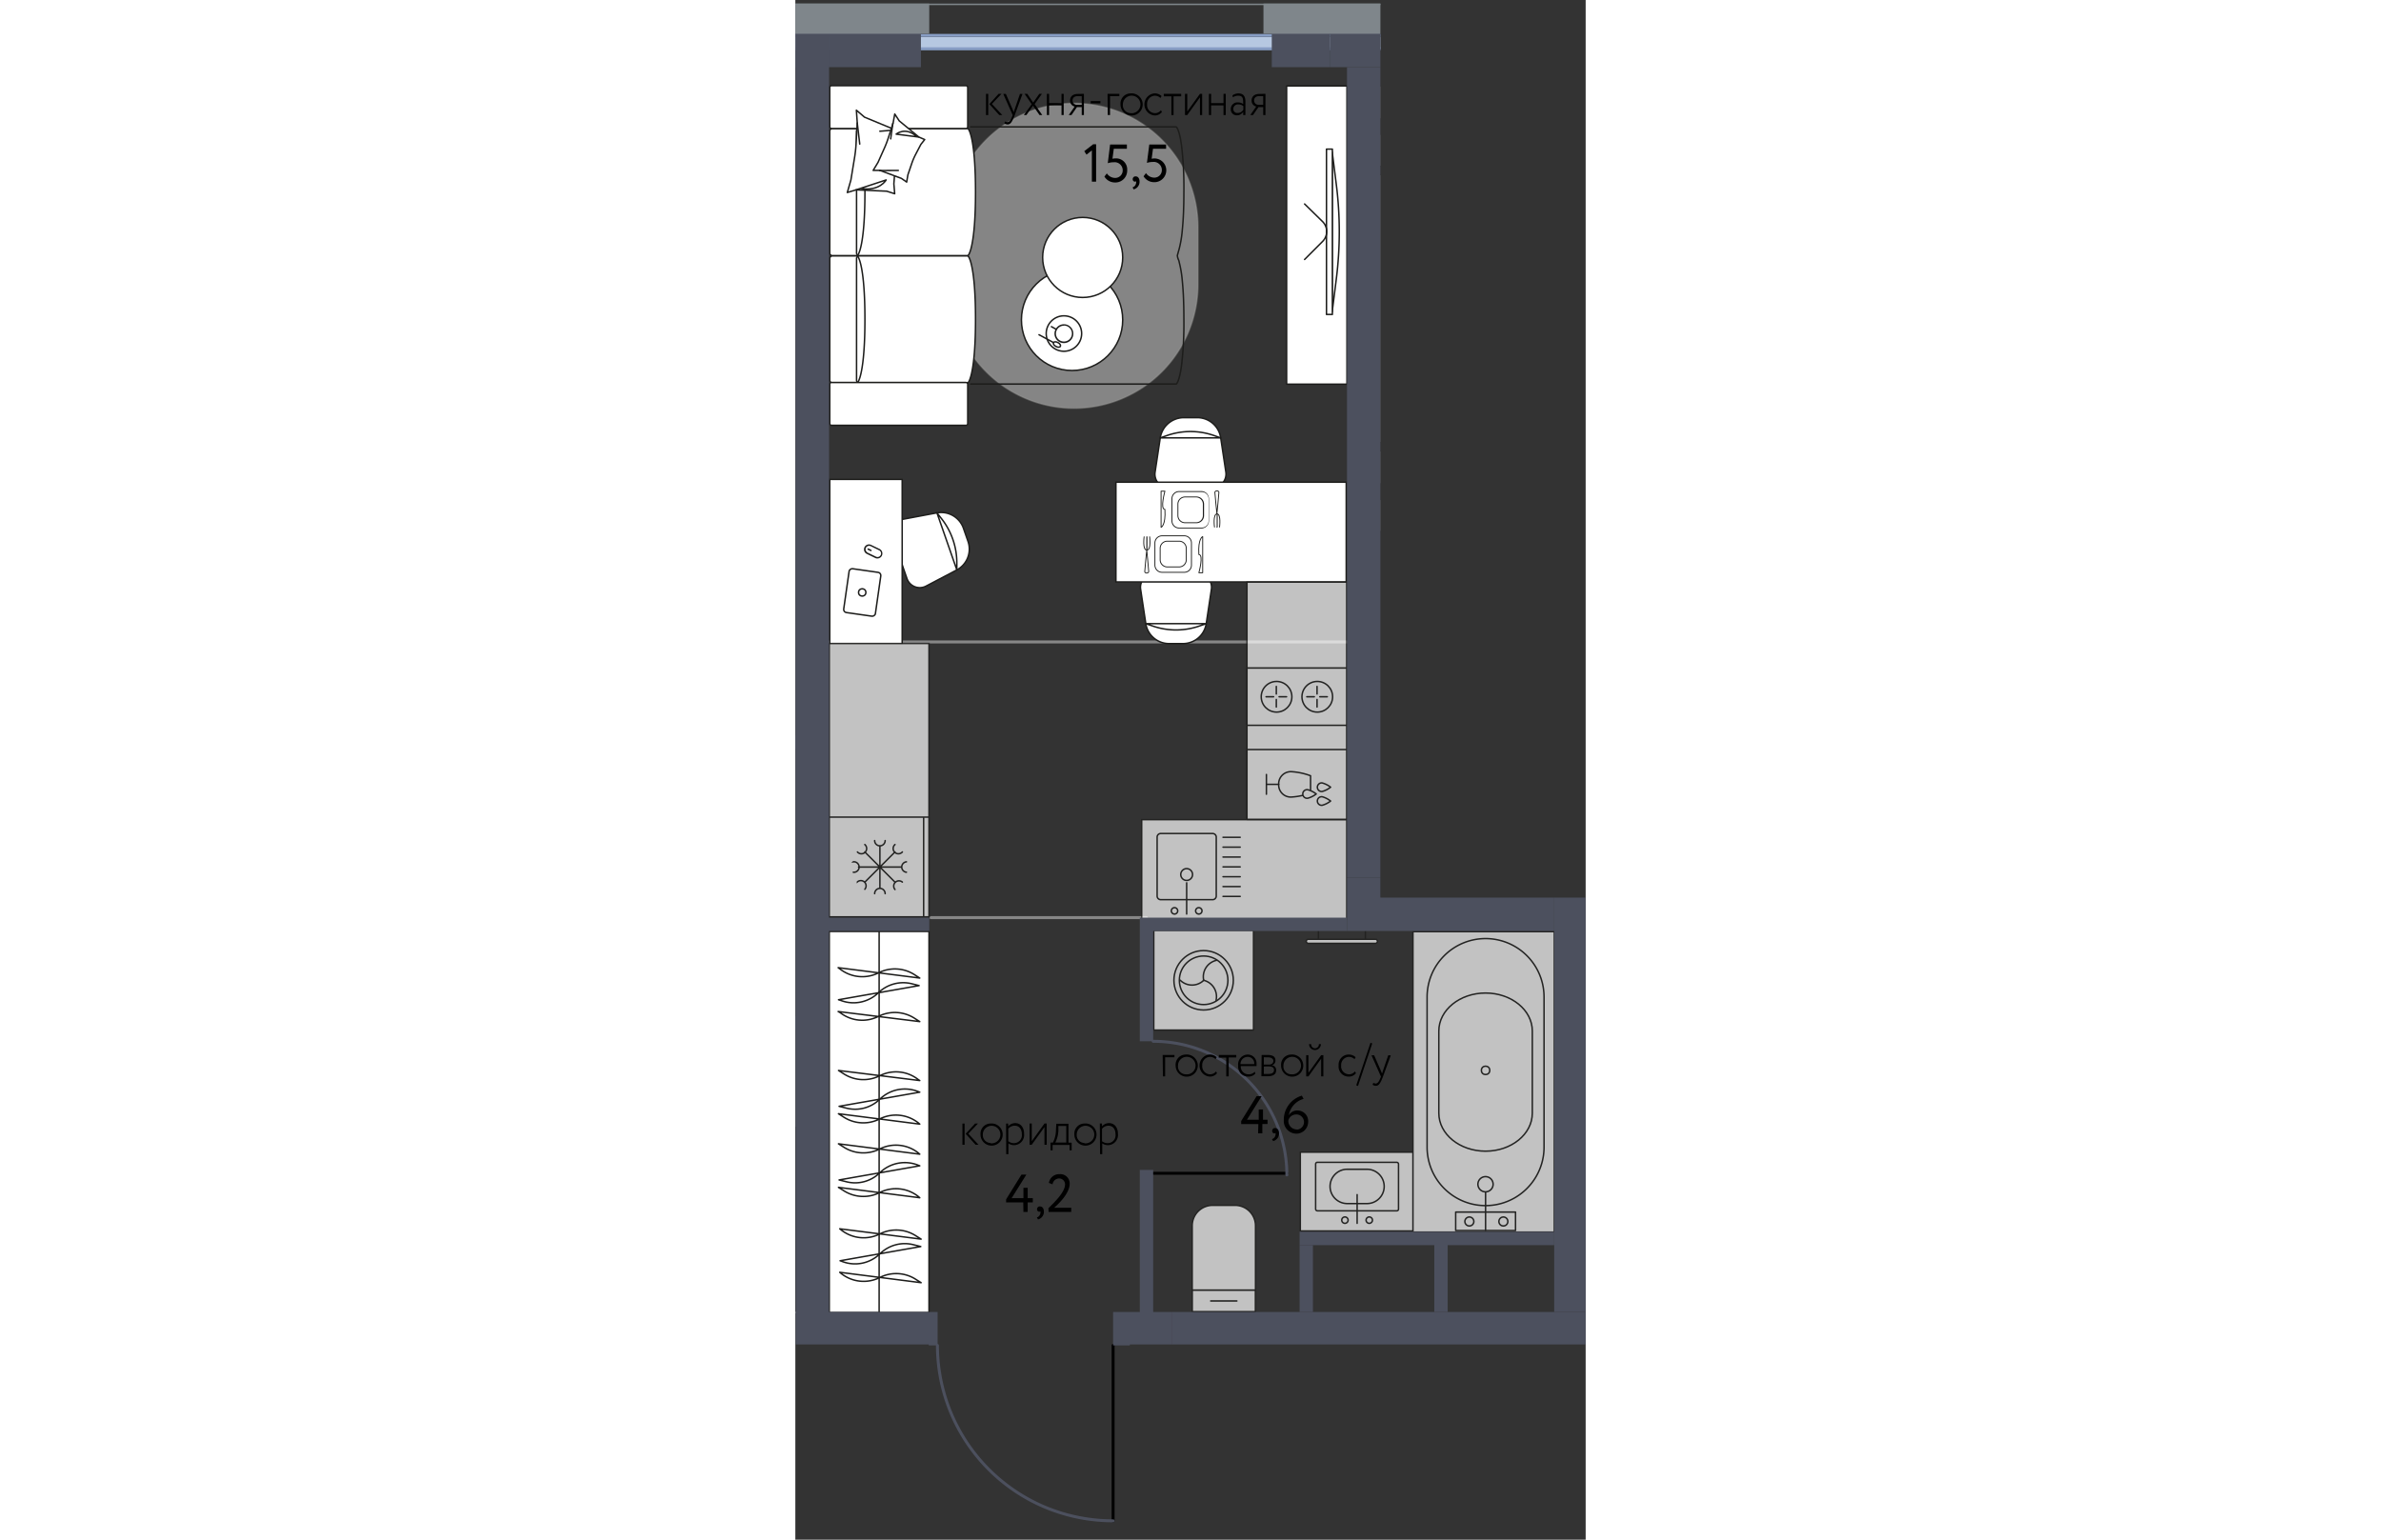
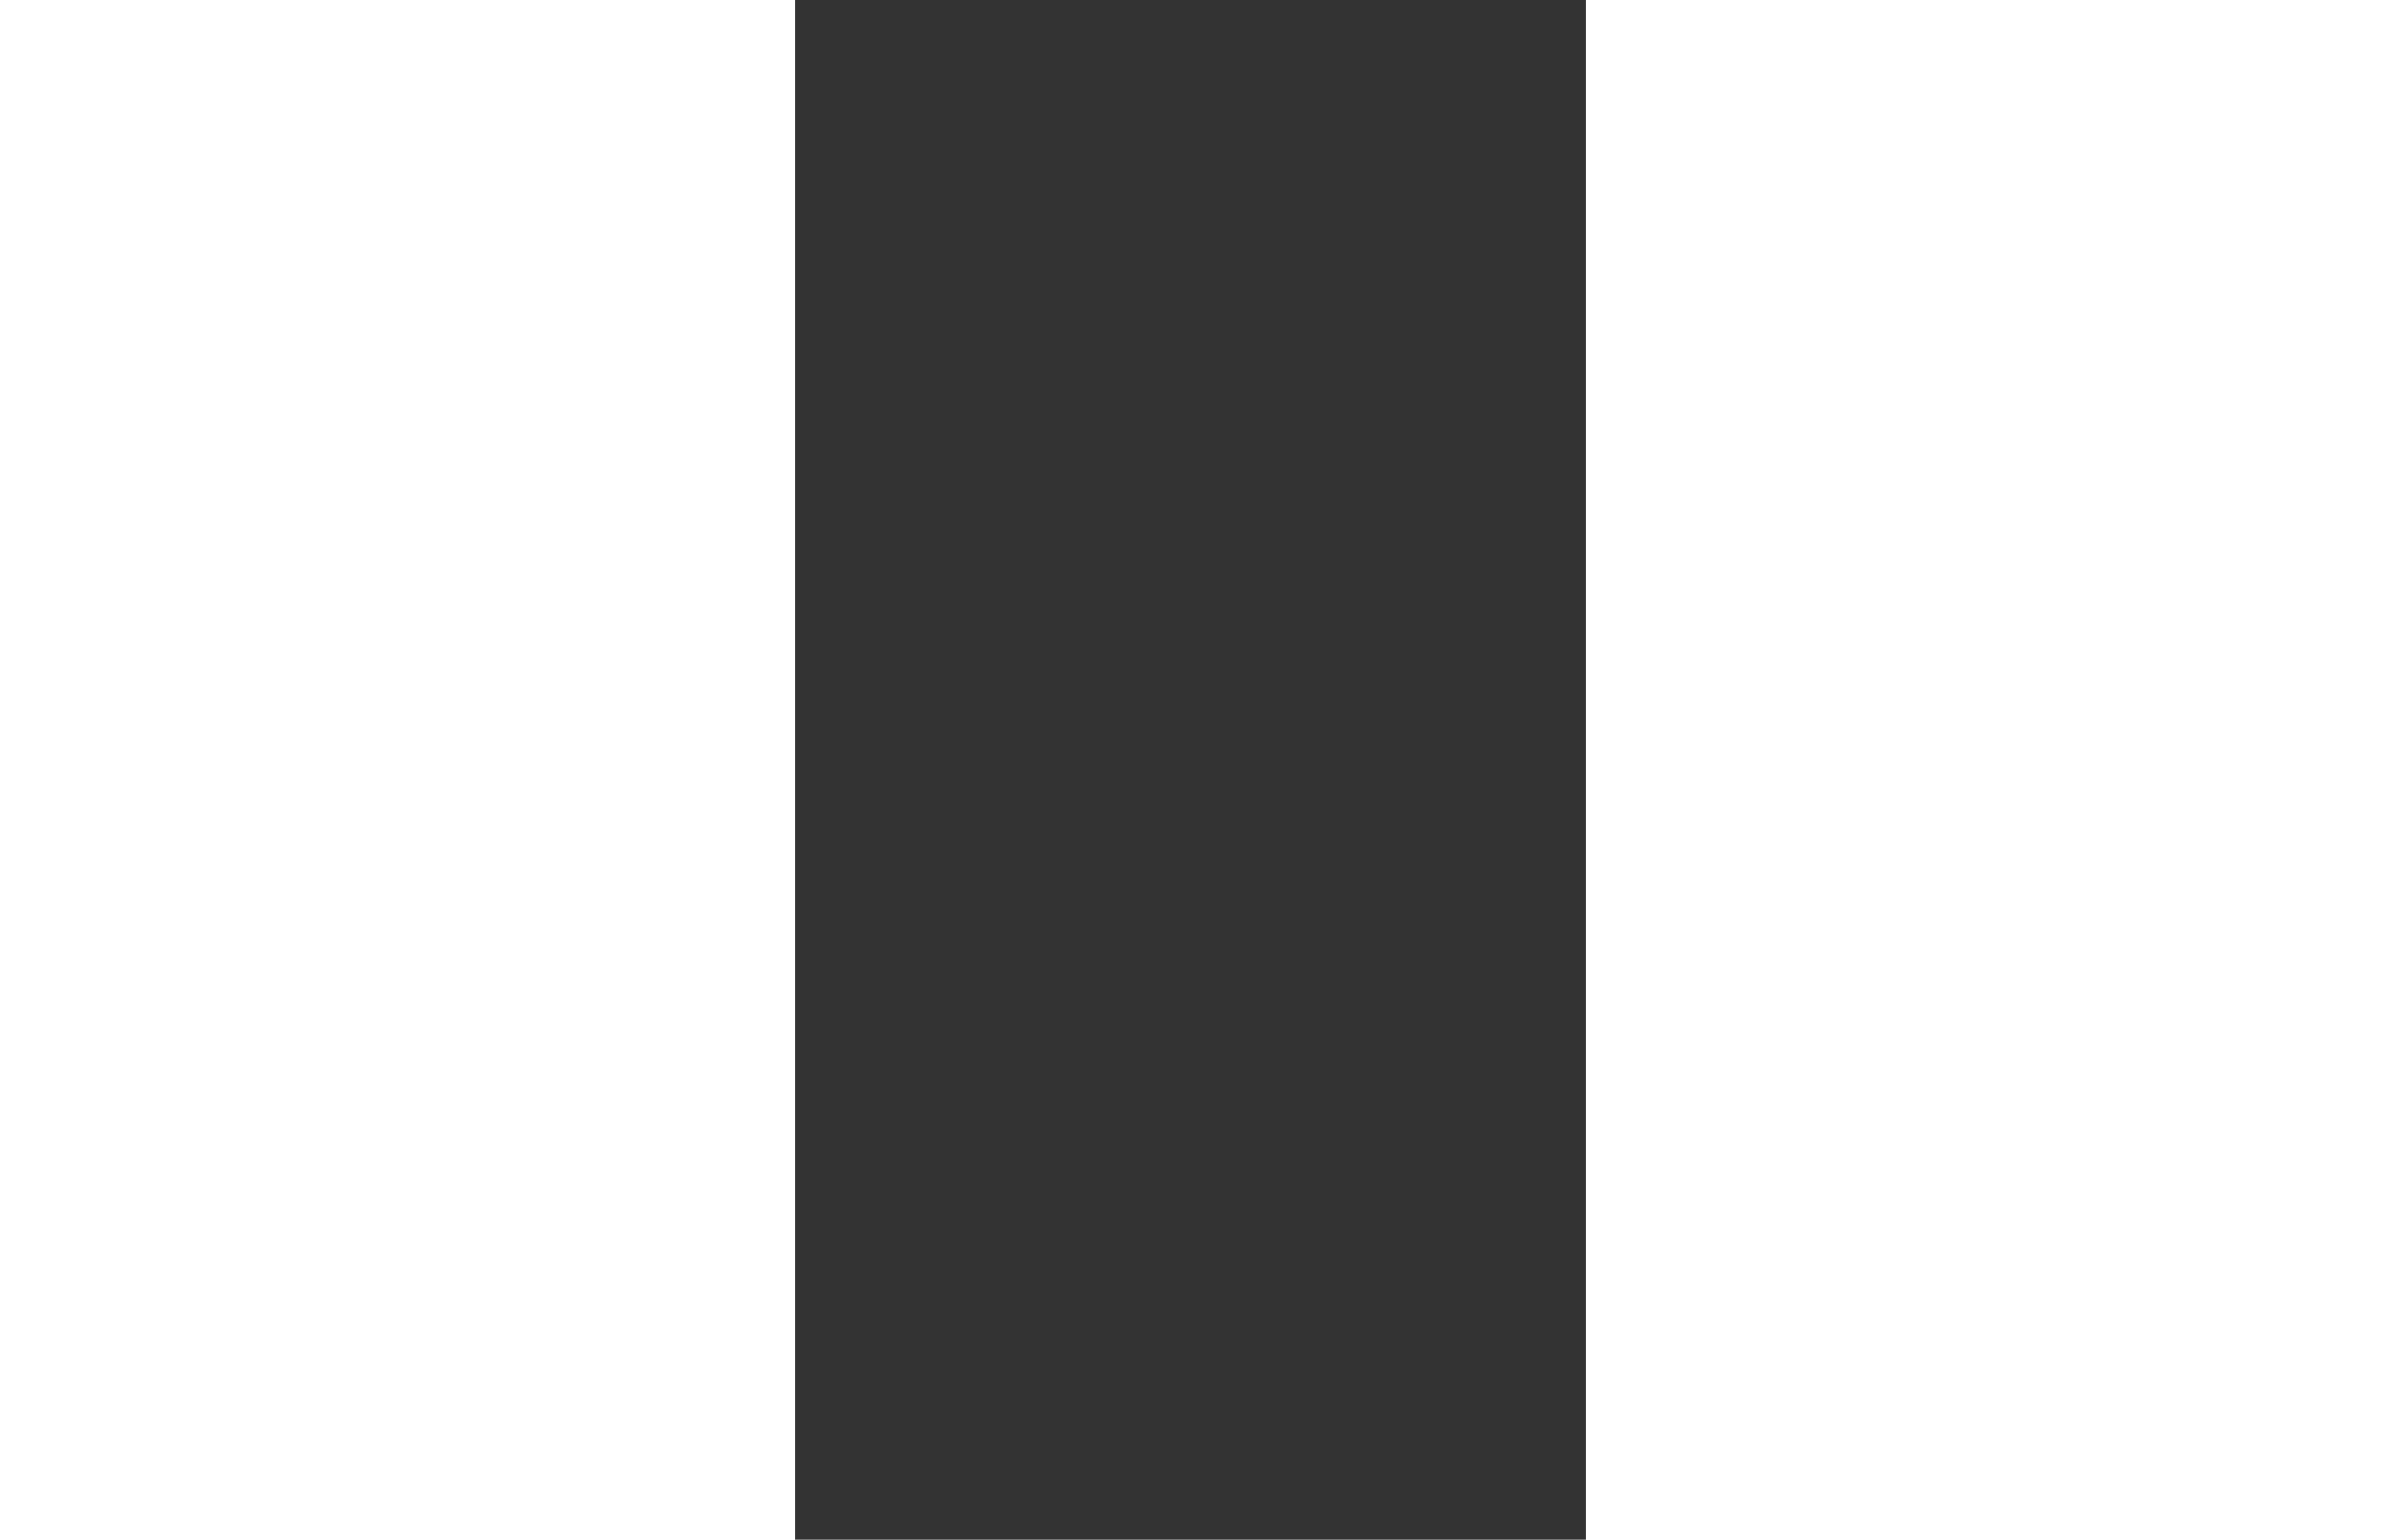
<svg xmlns="http://www.w3.org/2000/svg" version="1.1" viewBox="188.153 0.317 134.078 261.204" width="883" height="571">
  <rect x="188.153" y="0.317" width="134.078" height="261.204" fill="#333333" stroke="none" />
  <path fill="none" d="M322.231 152.593H287.41V.475L188.153.317v228.084h22.63l2.276 18.909 14.794 11.031 15.88 3.18 1.172-33.12h77.326v-75.808z" />
  <path d="M281.411 8.817h-87.87v216.8h123v-67.46h-35.13Z" fill="none" />
  <clipPath id="a">
-     <path fill="none" d="M322.231 152.593H287.41V.475L188.153.317v228.084h22.63l2.276 18.909 14.794 11.031 15.88 3.18 1.172-33.12h77.326v-75.808z" />
-   </clipPath>
+     </clipPath>
  <g data-name="Layer 1-2" clip-path="url(#a)">
    <path fill="none" stroke="#878787" stroke-linecap="round" stroke-linejoin="round" stroke-width=".5" d="M211.16 155.993h36.56m-53.85-46.77h87.87m-142.87 113.67h49.33" data-name="зоны" />
    <path d="M306.02 15.253h51.26a.46.46 0 0 1 .46.46v74.36a.46.46 0 0 1-.46.46h-51.26a.46.46 0 0 1-.46-.46v-74.36a.46.46 0 0 1 .46-.46Zm-49.55 23.63v9.66a21.04 21.04 0 0 1-21.04 21.04 21.04 21.04 0 0 1-21.04-21.04v-9.66a21.04 21.04 0 0 1 21.04-21.04 21.04 21.04 0 0 1 21.04 21.04Z" opacity=".4" style="isolation:isolate" data-name="ковры" fill="#ffffff" stroke="#9d9d9c" stroke-miterlimit="10" stroke-width=".25" />
    <g data-name="мебель-2">
      <path fill="#ffffff" stroke="#1d1d1b" stroke-linejoin="round" stroke-width=".25" d="M287.38 30.033h56.69v45.3h-56.69z" />
      <path fill="none" stroke="#1d1d1b" stroke-miterlimit="10" stroke-width=".25" d="M305.16 30.033h32.28v45.3h-32.28z" />
      <path d="m291.44 35.113.3 2.43v9.9l-.28 2.44a.86.86 0 0 0 1.11 1l1.24-.4a.75.75 0 0 1 .26 0l2.7-.11a14.91 14.91 0 0 1 3.74.56h.21a.87.87 0 0 0 1.07-1l-.31-2.5v-9.91l.29-2.51a.87.87 0 0 0-1.07-1l-.84.32a8.06 8.06 0 0 1-3.64.46l-2.17-.23a.78.78 0 0 1-.26 0l-1.24-.39a.87.87 0 0 0-1.11.94Z" fill="#ffffff" stroke="#1d1d1b" stroke-miterlimit="10" stroke-width=".25" />
      <path d="M291.66 48.373s.09-4.88 2.81-6.57" fill="none" stroke="#1d1d1b" stroke-linecap="round" stroke-miterlimit="10" stroke-width=".25" />
      <path d="M299.72 50.663s-2.65-3.87-5.62-.27" fill="none" stroke="#1d1d1b" stroke-miterlimit="10" stroke-width=".25" />
      <path d="M293.92 34.583a7.84 7.84 0 0 1 3.33 2" fill="none" stroke="#1d1d1b" stroke-linecap="round" stroke-miterlimit="10" stroke-width=".25" />
      <path d="m291.44 55.413.3 2.43v9.91l-.28 2.43a.86.86 0 0 0 1.11.95l1.24-.4a.75.75 0 0 1 .26 0l2.7-.11a15.39 15.39 0 0 1 3.74.56h.21a.87.87 0 0 0 1.07-1l-.31-2.5v-9.91l.29-2.51a.86.86 0 0 0-1.07-1l-.84.31a8.06 8.06 0 0 1-3.64.46l-2.17-.23a.78.78 0 0 1-.26 0l-1.24-.39a.87.87 0 0 0-1.11 1Z" fill="#ffffff" stroke="#1d1d1b" stroke-miterlimit="10" stroke-width=".25" />
      <path d="M291.66 68.673s.09-4.87 2.81-6.57" fill="none" stroke="#1d1d1b" stroke-linecap="round" stroke-miterlimit="10" stroke-width=".25" />
      <path d="M299.72 70.923s-2.65-3.87-5.62-.27" fill="none" stroke="#1d1d1b" stroke-miterlimit="10" stroke-width=".25" />
      <path d="M293.92 54.923a7.84 7.84 0 0 1 3.33 2" fill="none" stroke="#1d1d1b" stroke-linecap="round" stroke-miterlimit="10" stroke-width=".25" />
      <path d="M311.72 29.983a38.87 38.87 0 0 1-2.76 14.65 43.89 43.89 0 0 0-3 16.17v14.53m-16.84 0v-45.3" fill="none" stroke="#1d1d1b" stroke-miterlimit="10" stroke-width=".25" />
      <path fill="#ffffff" stroke="#1d1d1b" stroke-linejoin="round" stroke-width=".25" d="M287.38 14.953h13.51v13.51h-13.51z" />
      <ellipse cx="294.13" cy="21.793" rx="2.82" ry="2.81" fill="none" stroke="#1d1d1b" stroke-miterlimit="10" stroke-width=".25" />
      <circle cx="294.13" cy="21.793" r="1.31" fill="none" stroke="#1d1d1b" stroke-miterlimit="10" stroke-width=".25" />
      <path fill="none" stroke="#1d1d1b" stroke-linecap="round" stroke-linejoin="round" stroke-width=".25" d="M288.5 21.793h5.63" />
      <path fill="none" stroke="#1d1d1b" stroke-linejoin="round" stroke-width=".25" d="M287.38 20.483h1.13v2.61h-1.13z" />
      <path fill="#ffffff" stroke="#1d1d1b" stroke-linejoin="round" stroke-width=".25" d="M287.38 76.893h13.51v13.51h-13.51z" />
      <ellipse cx="294.13" cy="83.733" rx="2.82" ry="2.81" fill="none" stroke="#1d1d1b" stroke-miterlimit="10" stroke-width=".25" />
      <circle cx="294.13" cy="83.733" r="1.31" fill="none" stroke="#1d1d1b" stroke-miterlimit="10" stroke-width=".25" />
      <path fill="none" stroke="#1d1d1b" stroke-linecap="round" stroke-linejoin="round" stroke-width=".25" d="M288.5 83.733h5.63" />
      <path fill="none" stroke="#1d1d1b" stroke-linejoin="round" stroke-width=".25" d="M287.38 82.423h1.13v2.61h-1.13z" />
      <path d="M194.42 22.123a.45.45 0 0 0-.43.469v20.591a.46.46 0 0 0 .43.48h4.21a.132.132 0 0 0 .11-.08.45.45 0 0 0 .23.08h18.42c.24 0 1.33-1.9 1.33-10.77s-1.09-10.77-1.33-10.77h-18.42a.38.38 0 0 0-.23.08s-.08-.08-.11-.08Z" fill="#ffffff" />
      <path d="M218.72 32.923c0 8.87-1.09 10.77-1.33 10.77h-18.42a.46.46 0 0 1-.43-.48v-20.61a.45.45 0 0 1 .419-.479h18.431c.24 0 1.33 1.9 1.33 10.8Z" fill="none" stroke="#1d1d1b" stroke-miterlimit="10" stroke-width=".25" />
      <path d="M199.96 32.923c0 8.87-1.09 10.77-1.33 10.77h-4.21a.46.46 0 0 1-.43-.48v-20.61a.45.45 0 0 1 .419-.479h4.221c.24 0 1.33 1.9 1.33 10.8Z" fill="none" stroke="#1d1d1b" stroke-miterlimit="10" stroke-width=".25" />
      <path d="M194.42 43.733a.45.45 0 0 0-.43.469v20.581a.45.45 0 0 0 .419.48h4.221a.132.132 0 0 0 .11-.08.38.38 0 0 0 .23.08h18.42c.24 0 1.33-1.9 1.33-10.77s-1.09-10.76-1.33-10.76h-18.42a.38.38 0 0 0-.23.08c0-.06-.08-.08-.11-.08Z" fill="#ffffff" />
      <path d="M218.72 54.493c0 8.87-1.09 10.77-1.33 10.77h-18.42a.45.45 0 0 1-.43-.468V44.213a.45.45 0 0 1 .419-.479h18.431c.24 0 1.33 1.9 1.33 10.76Z" fill="none" stroke="#1d1d1b" stroke-miterlimit="10" stroke-width=".25" />
      <path d="M199.96 54.493c0 8.87-1.09 10.77-1.33 10.77h-4.21a.45.45 0 0 1-.43-.468V44.213a.45.45 0 0 1 .419-.479h4.221c.24 0 1.33 1.9 1.33 10.76Z" fill="none" stroke="#1d1d1b" stroke-miterlimit="10" stroke-width=".25" />
      <rect x="193.99" y="65.203" width="23.41" height="7.27" rx=".28" fill="#ffffff" stroke="#1d1d1b" stroke-miterlimit="10" stroke-width=".25" />
      <rect x="193.99" y="14.853" width="23.41" height="7.27" rx=".28" fill="#ffffff" stroke="#1d1d1b" stroke-miterlimit="10" stroke-width=".25" />
      <path d="m206.63 22.493-1.5-.13-5.24-2.17-1.38-1.18.15 2.17-.2 3.52a22.488 22.488 0 0 1-.3 2.6l-.58 3.55-.61 2.12 1.49-.45h0l5.19.23h0l1.36.43-.14-1.68.22-2.87a14.14 14.14 0 0 1 .3-2.07l.61-2.67Z" fill="#ffffff" stroke="#1d1d1b" stroke-linecap="round" stroke-linejoin="round" stroke-width=".25" />
      <path fill="none" stroke="#1d1d1b" stroke-linecap="round" stroke-linejoin="round" stroke-width=".25" d="m202.49 22.583 2.64-.22" />
      <path d="m198.46 32.523 5.1-1.68s-1.1 2-4.38 1.44" fill="#ffffff" stroke="#1d1d1b" stroke-linecap="round" stroke-linejoin="round" stroke-width=".25" />
      <path fill="none" stroke="#1d1d1b" stroke-linecap="round" stroke-linejoin="round" stroke-width=".25" d="m198.66 21.183.42 3.57" />
      <path d="m210.1 23.993-1-.43-3.32-2.74-.76-1.16-.29 1.57-.8 2.46a15.92 15.92 0 0 1-.68 1.78l-1.07 2.39-.82 1.36h1.14l3.65 1.36h0l.89.62.21-1.23.68-2a11.56 11.56 0 0 1 .6-1.4l.92-1.76.65-.82h0Z" fill="#ffffff" stroke="#1d1d1b" stroke-linecap="round" stroke-linejoin="round" stroke-width=".25" />
      <path d="m209.06 23.563-3.8-.49s1.6-1.36 3.51.45" fill="#ffffff" stroke="#1d1d1b" stroke-linecap="round" stroke-linejoin="round" stroke-width=".25" />
      <path fill="none" stroke="#1d1d1b" stroke-linecap="round" stroke-linejoin="round" stroke-width=".25" d="m202.46 29.243 3.16-.01m-.93-7.99-.36 2.63m13.57 41.6h34.84c.12 0 .45-.48.76-2.08.07-.4.15-.87.21-1.42a60.62 60.62 0 0 0 .36-7.39h0c0-2.8-.1-4.92-.26-6.5a19.58 19.58 0 0 0-.54-3.31 1.422 1.422 0 0 0-.14-.44 2.24 2.24 0 0 1-.17-.67s.08-.31.31-1.12a19.39 19.39 0 0 0 .54-3.31c.16-1.58.26-3.69.26-6.5h0a60.311 60.311 0 0 0-.36-7.38c-.06-.55-.14-1-.21-1.42-.31-1.6-.64-2.09-.76-2.09H217.9" />
      <circle cx="235.1" cy="54.583" r="8.59" fill="#ffffff" stroke="#1d1d1b" stroke-miterlimit="10" stroke-width=".25" />
      <circle cx="236.9" cy="43.993" r="6.79" fill="#ffffff" stroke="#1d1d1b" stroke-miterlimit="10" stroke-width=".25" />
      <path d="M233.72 54.023a2.88 2.88 0 1 1-2.88 2.88 2.88 2.88 0 0 1 2.88-2.88m0-.25a3.13 3.13 0 1 0 3.13 3.13 3.13 3.13 0 0 0-3.13-3.13Z" fill="#1d1d1b" />
      <path d="M233.72 55.553a1.35 1.35 0 0 1 .004 2.7h-.004a1.38 1.38 0 0 1-.66-.17 1.34 1.34 0 0 1-.64-.81 1.3 1.3 0 0 1 .12-1 1.34 1.34 0 0 1 1.18-.7m0-.25a1.6 1.6 0 0 0-.78 3 1.56 1.56 0 0 0 .78.2 1.59 1.59 0 0 0 1.4-.82 1.61 1.61 0 0 0-.62-2.18 1.59 1.59 0 0 0-.78-.2Z" fill="#1d1d1b" />
      <path fill="none" stroke="#1d1d1b" stroke-linecap="round" stroke-miterlimit="10" stroke-width=".25" d="m232.34 56.143-.74-.41m.34 2.7-2.45-1.33" />
      <ellipse cx="232.535" cy="58.764" rx=".37" ry=".66" transform="rotate(-61.55 232.535 58.764)" fill="none" stroke="#1d1d1b" stroke-linecap="round" stroke-miterlimit="10" stroke-width=".25" />
      <path fill="#ffffff" stroke="#1d1d1b" stroke-miterlimit="10" stroke-width=".25" d="M193.91 158.333h16.92v64.66h-16.92z" />
      <path fill="none" stroke="#1d1d1b" stroke-miterlimit="10" stroke-width=".25" d="M202.37 158.333v64.65" />
      <path fill="#ffffff" stroke="#1d1d1b" stroke-miterlimit="10" stroke-width=".25" d="M287.51 135.683h49.84v16.79h-49.84z" />
      <path fill="none" stroke="#1d1d1b" stroke-miterlimit="10" stroke-width=".25" d="M287.51 144.073h49.84" />
      <path d="m209.26 191.023-13.79-1.76 1 .64a6.16 6.16 0 0 0 6 .24 6.14 6.14 0 0 1 6.51.64Zm0-5.42-13.68 2.4 1.2.3a6 6 0 0 0 5.72-1.52 6.08 6.08 0 0 1 6.39-1.32Zm0-1.97-13.78-1.71 1 .64a6.16 6.16 0 0 0 6 .25 6.1 6.1 0 0 1 6.51.64Zm-13.84-19.15 13.84 1.76-1-.64a6.16 6.16 0 0 0-6-.24 6.14 6.14 0 0 1-6.51-.64Zm.06 5.44 13.67-2.4-1.19-.3a6.06 6.06 0 0 0-5.7 1.5 6.07 6.07 0 0 1-6.39 1.32Zm-.06 2 13.84 1.71-1-.64a6.19 6.19 0 0 0-6-.25 6.1 6.1 0 0 1-6.51-.64Zm.27 36.86 13.8 1.75-1-.63a6.16 6.16 0 0 0-6-.25 6.12 6.12 0 0 1-6.51-.64Zm.06 5.42 13.68-2.41-1.2-.3a6 6 0 0 0-5.72 1.53 6.07 6.07 0 0 1-6.39 1.31Zm-.06 1.96 13.8 1.76-1-.63a6.16 6.16 0 0 0-6-.25 6.12 6.12 0 0 1-6.51-.64Zm13.57-12.65-13.79-1.76 1 .63a6.16 6.16 0 0 0 6 .25 6.12 6.12 0 0 1 6.51.64Zm0-5.42-13.68 2.4 1.2.3a6 6 0 0 0 5.72-1.53 6.07 6.07 0 0 1 6.39-1.31Zm0-1.97-13.79-1.76 1 .63a6.16 6.16 0 0 0 6 .25 6.12 6.12 0 0 1 6.51.64Zm62.24-181.23h10.23v50.6H271.5z" fill="#ffffff" stroke="#1d1d1b" stroke-linejoin="round" stroke-width=".25" />
      <path d="M279.93 31.633a64.001 64.001 0 0 1 0 16l-.71 5.65v-27.3Z" fill="#ffffff" stroke="#1d1d1b" stroke-miterlimit="10" stroke-width=".25" />
      <path d="M279.26 25.613h-1v28.05h1Z" fill="#ffffff" stroke="#1d1d1b" stroke-linejoin="round" stroke-width=".25" />
      <path d="m274.55 34.923 3.06 3a2.37 2.37 0 0 1 0 3.34l-3.06 3.07" fill="none" stroke="#1d1d1b" stroke-linecap="round" stroke-miterlimit="10" stroke-width=".25" />
      <path d="M248.99 97.653h7.49a2.3 2.3 0 0 1 2.26 2.63l-.88 5.84a4 4 0 0 1-3.93 3.38h-2.38a4 4 0 0 1-3.94-3.38l-.88-5.84a2.3 2.3 0 0 1 2.26-2.63Z" fill="#ffffff" stroke="#1d1d1b" stroke-miterlimit="10" stroke-width=".25" />
      <path d="M247.61 106.123h10.25l-1.05.36a12.1 12.1 0 0 1-8.14 0Z" fill="none" stroke="#1d1d1b" stroke-linejoin="round" stroke-width=".25" />
      <path d="M258.93 83.063h-7.49a2.31 2.31 0 0 1-1.73-.79 2.34 2.34 0 0 1-.53-1.83l.88-5.84a4.056 4.056 0 0 1 3.94-3.43h2.38a4 4 0 0 1 3.93 3.39l.88 5.84a2.28 2.28 0 0 1-2.26 2.62Z" fill="#ffffff" stroke="#1d1d1b" stroke-miterlimit="10" stroke-width=".25" />
      <path d="M260.31 74.603h-10.25l1.06-.37a12.1 12.1 0 0 1 8.14 0Z" fill="none" stroke="#1d1d1b" stroke-linejoin="round" stroke-width=".25" />
      <path d="m207.1 98.483-2.46-7.07a2.3 2.3 0 0 1 .18-1.9 2.25 2.25 0 0 1 1.56-1.1l5.8-1.09a4 4 0 0 1 4.49 2.61l.78 2.24a4 4 0 0 1-1.9 4.83l-5.23 2.75a2.29 2.29 0 0 1-3.22-1.27Z" fill="#ffffff" stroke="#1d1d1b" stroke-miterlimit="10" stroke-width=".25" />
      <path d="m215.55 97.003-3.37-9.68.69.88a12.14 12.14 0 0 1 2.68 7.69Z" fill="none" stroke="#1d1d1b" stroke-linejoin="round" stroke-width=".25" />
      <path fill="#ffffff" stroke="#1d1d1b" stroke-miterlimit="10" stroke-width=".25" d="M242.54 82.123h39.07v16.92h-39.07z" />
      <rect x="249.16" y="91.213" width="6.2" height="6.2" rx="1.21" fill="#ffffff" />
      <path d="M254.14 91.293a1.14 1.14 0 0 1 1.14 1.14v3.76a1.14 1.14 0 0 1-1.14 1.14h-3.77a1.14 1.14 0 0 1-1.14-1.14v-3.76a1.14 1.14 0 0 1 1.14-1.14h3.77m0-.15h-3.77a1.29 1.29 0 0 0-1.29 1.29v3.76a1.29 1.29 0 0 0 1.29 1.29h3.77a1.29 1.29 0 0 0 1.29-1.29v-3.76a1.29 1.29 0 0 0-1.29-1.29Z" fill="#1d1d1b" />
      <rect x="250.07" y="92.133" width="4.36" height="4.36" rx="1.21" fill="#ffffff" />
      <path d="M253.26 92.203a1.14 1.14 0 0 1 1.14 1.14v1.94a1.15 1.15 0 0 1-1.14 1.14h-2a1.15 1.15 0 0 1-1.14-1.14v-1.94a1.14 1.14 0 0 1 1.14-1.14h2m0-.15h-2a1.29 1.29 0 0 0-1.29 1.29v1.94a1.29 1.29 0 0 0 1.29 1.29h2a1.29 1.29 0 0 0 1.29-1.29v-1.94a1.29 1.29 0 0 0-1.29-1.29Z" fill="#1d1d1b" />
      <path d="M257.26 97.483v-6.14h0s-.82.3-.65 3.05c.86 0 0 3.09 0 3.09Zm-9.94-6.1s-.3 2.25.45 2.25h0v-2.25m.49 0s.29 2.25-.45 2.25h0v-2.25m-.04 2.25s-.34 3.33-.34 3.63.34.27.34.27.33 0 .33-.27-.33-3.63-.33-3.63Z" fill="#ffffff" stroke="#1d1d1b" stroke-linecap="round" stroke-linejoin="round" stroke-width=".15" />
      <path d="M253.29 83.713h3.78a1.21 1.21 0 0 1 1.21 1.21v3.78a1.21 1.21 0 0 1-1.21 1.21h-3.78a1.21 1.21 0 0 1-1.21-1.21v-3.78a1.21 1.21 0 0 1 1.21-1.21Z" fill="#ffffff" />
      <path d="M257.07 83.793a1.15 1.15 0 0 1 1.19 1.11v3.78a1.15 1.15 0 0 1-1.14 1.14h-3.86a1.14 1.14 0 0 1-1.14-1.14v-3.76a1.14 1.14 0 0 1 1.14-1.14h3.77m0-.15h-3.77a1.29 1.29 0 0 0-1.29 1.29v3.76a1.29 1.29 0 0 0 1.29 1.29h3.77a1.29 1.29 0 0 0 1.29-1.29v-3.76a1.29 1.29 0 0 0-1.29-1.29Z" fill="#1d1d1b" />
      <path d="M254.21 84.633h1.94a1.21 1.21 0 0 1 1.21 1.21v1.94a1.21 1.21 0 0 1-1.21 1.21h-1.94a1.21 1.21 0 0 1-1.21-1.21v-1.94a1.21 1.21 0 0 1 1.21-1.21Z" fill="#ffffff" />
      <path d="M256.15 84.703a1.14 1.14 0 0 1 1.14 1.14v1.94a1.14 1.14 0 0 1-1.14 1.14h-1.89a1.14 1.14 0 0 1-1.13-1.14v-1.94a1.14 1.14 0 0 1 1.13-1.14h1.94m0-.15h-1.94a1.28 1.28 0 0 0-1.28 1.28v1.95a1.28 1.28 0 0 0 1.27 1.29h1.95a1.29 1.29 0 0 0 1.29-1.29v-1.94a1.29 1.29 0 0 0-1.29-1.29Z" fill="#1d1d1b" />
      <path d="M250.2 83.643v6.14h0s.82-.3.65-3.05c-.86 0 0-3.09 0-3.09Zm9.92 6.09s.3-2.24-.45-2.24h0v2.24" fill="#ffffff" stroke="#1d1d1b" stroke-linecap="round" stroke-linejoin="round" stroke-width=".15" />
      <path d="M259.26 89.733s-.3-2.24.45-2.24h0v2.24m-.04-2.24s.34-3.33.34-3.63-.34-.27-.34-.27-.34 0-.34.27.34 3.63.34 3.63Z" fill="#ffffff" stroke="#1d1d1b" stroke-linecap="round" stroke-linejoin="round" stroke-width=".15" />
      <path fill="#ffffff" stroke="#1d1d1b" stroke-linejoin="round" stroke-width=".25" d="M193.99 81.643h12.29v27.9h-12.29z" />
      <rect x="195.751" y="98.112" width="7.51" height="5.43" rx=".52" transform="rotate(-81.87 199.506 100.827)" fill="#ffffff" stroke="#1d1d1b" stroke-linejoin="round" stroke-width=".25" />
      <circle cx="199.5" cy="100.823" r=".62" fill="#ffffff" stroke="#1d1d1b" stroke-linejoin="round" stroke-width=".25" />
      <path d="M202.1 94.973a.72.72 0 0 1-.32-.08l-1.41-.68a.77.77 0 0 1-.37-.42.7.7 0 0 1 0-.55.72.72 0 0 1 .65-.41.71.71 0 0 1 .32.07l1.41.69a.75.75 0 0 1 .37.41.73.73 0 0 1 0 .56.72.72 0 0 1-.65.41Z" fill="#ffffff" />
      <path d="M200.69 92.923a.58.58 0 0 1 .26.06l1.41.69a.6.6 0 0 1-.26 1.14.58.58 0 0 1-.26-.06l-1.41-.68a.63.63 0 0 1-.31-.35.61.61 0 0 1 0-.46.6.6 0 0 1 .54-.34m0-.25a.85.85 0 0 0-.37 1.62l1.41.69a.8.8 0 0 0 .37.08.84.84 0 0 0 .77-.48.86.86 0 0 0-.4-1.14l-1.41-.68a.81.81 0 0 0-.37-.09Z" fill="#1d1d1b" />
      <path fill="none" stroke="#1d1d1b" stroke-linecap="round" stroke-miterlimit="10" stroke-width=".25" d="m200.51 93.473.47.23" />
      <path d="m317.45 110.463 2.6 1.13-4.31 9.85-2.6-1.14-10.56-3.68a19.22 19.22 0 0 1 5-11.43Z" fill="#ffffff" />
      <path d="M302.58 116.623a19.28 19.28 0 0 1 5-11.43l9.85 5.24-4.32 9.88Z" fill="none" stroke="#1d1d1b" stroke-miterlimit="10" stroke-width=".25" />
      <path d="M314.33 114.923c-2.05 4.68-1.4 5.24-1.19 5.34l2.6 1.14 4.31-9.85-2.6-1.13c-.19-.06-1.08-.13-3.12 4.5Z" fill="none" stroke="#1d1d1b" stroke-linejoin="round" stroke-width=".25" />
      <path d="M320.06 111.573c.5-1.14-4.85-5.42-11-8.28a.55.55 0 0 0-.728.275l-.002.005-.71 1.61 9.85 5.24Zm-4.32 9.87c-.5 1.14-7.27.11-13.57-2.49a.55.55 0 0 1-.294-.72l.004-.01.7-1.61 10.54 3.68 2.62 1.15Z" fill="#ffffff" stroke="#1d1d1b" stroke-miterlimit="10" stroke-width=".25" />
      <path fill="#ffffff" stroke="#1d1d1b" stroke-linejoin="round" stroke-width=".25" d="M287.58 93.113h13.46v30.51h-13.46z" />
      <rect x="291.243" y="99.021" width="5.43" height="7.51" rx=".52" transform="rotate(-8.13 293.958 102.776)" fill="#ffffff" stroke="#1d1d1b" stroke-linejoin="round" stroke-width=".25" />
      <circle cx="293.94" cy="102.763" r=".62" fill="#ffffff" stroke="#1d1d1b" stroke-linejoin="round" stroke-width=".25" />
      <path d="M295.14 110.743a.72.72 0 0 1-.32-1.38l1.41-.68a.67.67 0 0 1 .31-.07.72.72 0 0 1 .66.4.75.75 0 0 1-.34 1l-1.41.68a.67.67 0 0 1-.31.07Z" fill="#ffffff" />
      <path d="M296.54 108.733a.61.61 0 0 1 .55.34.6.6 0 0 1-.28.8l-1.41.69a.6.6 0 0 1-.8-.28.53.53 0 0 1 0-.46.59.59 0 0 1 .3-.34l1.41-.69a.58.58 0 0 1 .26-.06m0-.25a.84.84 0 0 0-.37.09l-1.41.68a.85.85 0 0 0 .38 1.62.84.84 0 0 0 .37-.09l1.41-.68a.85.85 0 0 0-.38-1.62Z" fill="#1d1d1b" />
      <path fill="none" stroke="#1d1d1b" stroke-linecap="round" stroke-miterlimit="10" stroke-width=".25" d="m294.95 110.113.48-.23" />
      <path fill="#ffffff" stroke="#1d1d1b" stroke-linejoin="round" stroke-width=".25" d="M176.84 191.613h11.38v31.1h-11.38z" />
      <path d="m321.57 149.813 2.41-11.8.29 1a4.74 4.74 0 0 1-1.52 4.94h0a4.72 4.72 0 0 0-1.31 5.51Zm-1.31.05-1.75-11.94.63.89a4.65 4.65 0 0 1 .25 5.13h0a4.71 4.71 0 0 0 .64 5.62Zm-5.06 0-1.76-11.94.64.89a4.67 4.67 0 0 1 .25 5.13h0a4.68 4.68 0 0 0 .64 5.62Zm-5.42-.05 2.41-11.8.3 1a4.76 4.76 0 0 1-1.53 4.94h0a4.72 4.72 0 0 0-1.31 5.51Zm-14.98 0 2.4-11.8.3 1a4.74 4.74 0 0 1-1.52 4.94h0a4.71 4.71 0 0 0-1.32 5.51Zm-1.83.05-1.71-11.94.63.89a4.67 4.67 0 0 1 .25 5.13h0a4.7 4.7 0 0 0 .64 5.62Zm14.85 0-1.76-11.94.63.89a4.67 4.67 0 0 1 .25 5.13h0a4.7 4.7 0 0 0 .64 5.62Zm-5.07 0-1.76-11.94.63.89a4.65 4.65 0 0 1 .25 5.13h0a4.71 4.71 0 0 0 .64 5.62Z" fill="#ffffff" stroke="#1d1d1b" stroke-linecap="round" stroke-linejoin="round" stroke-width=".25" />
    </g>
    <g data-name="кухня" opacity=".7" stroke="#1d1d1b" stroke-width=".25">
      <path fill="#ffffff" stroke-miterlimit="10" d="M264.77 99.063h16.92v57.23h-16.92z" />
      <path fill="#ffffff" stroke-miterlimit="10" d="M246.91 139.373h34.79v16.92h-34.79z" />
      <path d="M253.02 154.843a.54.54 0 1 0-.54.54.54.54 0 0 0 .54-.54Zm4.12 0a.54.54 0 1 0-.54.54h.01a.53.53 0 0 0 .53-.53Zm-7.61-12.51a.61.61 0 0 1 .61-.61h8.81a.61.61 0 0 1 .61.61v10a.61.61 0 0 1-.61.61h-8.81a.61.61 0 0 1-.61-.61Z" fill="#ffffff" stroke-miterlimit="10" />
      <path d="M255.51 148.923a1 1 0 1 0-.727.727 1 1 0 0 0 .727-.727Z" fill="#ffffff" stroke-miterlimit="10" />
      <path fill="none" stroke-linecap="round" stroke-miterlimit="10" d="M260.71 152.393h2.91m-2.91-1.67h2.91m-2.91-1.67h2.91m-2.91-1.67h2.91m-2.91-1.67h2.91m-2.91-1.68h2.91m-2.91-1.67h2.91m-9.08 13.02v-5.3" />
      <path fill="#ffffff" stroke-linejoin="round" d="M264.77 113.643h16.92v9.72h-16.92z" />
      <circle cx="269.79" cy="118.523" r="2.6" fill="none" stroke-miterlimit="10" />
      <circle cx="276.7" cy="118.523" r="2.6" fill="none" stroke-miterlimit="10" />
      <path fill="none" stroke-linecap="round" stroke-miterlimit="10" d="M269.29 118.523h-1.28m3.48 0h-1.27m-.47-.47v-1.28m0 3.49v-1.28m6.45-.46h-1.28m3.48 0h-1.27m-.47-.47v-1.28m0 3.49v-1.28" />
      <path fill="#ffffff" stroke-miterlimit="10" d="M193.91 109.483h16.92v46.41h-16.92z" />
      <path fill="#ffffff" stroke-linejoin="round" d="M193.91 138.943h16.92v16.92h-16.92z" />
      <path fill="none" stroke-miterlimit="10" d="M209.92 155.873v-16.92" />
      <path fill="none" stroke-linecap="round" stroke-miterlimit="10" d="M202.5 143.793v7.23m3.62-3.61h-7.24m1.06-2.56 5.12 5.12m0-5.12-5.12 5.12m-1.95-3.45a.89.89 0 1 1 0 1.77m9.01 0a.89.89 0 0 1 0-1.77m-5.39 5.4a.89.89 0 0 1 1.78 0m0-9a.89.89 0 0 1-1.78.002v-.002m3.45 8.3a.89.89 0 0 1 1.25-1.26m-6.37-6.37a.89.89 0 1 1-1.25 1.26m7.62 0a.89.89 0 1 1-1.25-1.26m-6.37 6.33a.89.89 0 0 1 1.25 1.26" />
      <path fill="#ffffff" stroke-linecap="round" stroke-linejoin="round" d="M264.77 127.483h16.92v11.84h-16.92z" />
      <path d="M272.33 135.533a11.34 11.34 0 0 0 3.23-.68v-2.93a11.2 11.2 0 0 0-3.23-.69 2.06 2.06 0 0 0-2.177 1.936q-.005.087-.003.174v.1a2.05 2.05 0 0 0 2.005 2.094q.088.002.175-.004Z" fill="none" stroke-linecap="round" stroke-linejoin="round" />
      <path d="M275.09 134.293a.73.73 0 1 0 0 1.44 4 4 0 0 0 1.43-.72 4 4 0 0 0-1.43-.72Z" fill="#ffffff" stroke-linecap="round" stroke-linejoin="round" />
      <path d="M277.53 135.483a.73.73 0 1 0 0 1.45 4 4 0 0 0 1.43-.72 4 4 0 0 0-1.43-.73Zm0-2.34a.73.73 0 1 0 0 1.45 4 4 0 0 0 1.43-.73 4 4 0 0 0-1.43-.72Zm-7.38.24h-2.08m0 1.67v-3.34" fill="none" stroke-linecap="round" stroke-linejoin="round" />
    </g>
    <g data-name="санузел" opacity=".7" stroke="#1d1d1b" stroke-width=".25">
-       <path fill="#ffffff" stroke-linejoin="round" d="M273.82 195.783h19.21v13.37h-19.21z" />
      <rect x="276.42" y="197.503" width="14.06" height="8.23" rx=".28" fill="#ffffff" stroke-miterlimit="10" />
      <path d="M281.78 198.683h3.36a2.91 2.91 0 0 1 2.91 2.91 2.91 2.91 0 0 1-2.91 2.91h-3.36a2.91 2.91 0 0 1-2.91-2.91 2.91 2.91 0 0 1 2.91-2.91Z" fill="none" stroke-miterlimit="10" />
      <path d="M281.93 207.313a.54.54 0 1 0-.54.54.54.54 0 0 0 .54-.54Zm4.13 0a.54.54 0 1 0-.54.54.54.54 0 0 0 .54-.54Z" fill="#ffffff" stroke-miterlimit="10" />
      <path fill="none" stroke-linecap="round" stroke-miterlimit="10" d="M283.46 207.853v-4.87" />
      <path fill="#ffffff" stroke-linejoin="round" d="M292.93 158.373h23.98v50.97h-23.98z" />
      <path d="M315.17 169.473v25.45a9.92 9.92 0 1 1-19.84.013v-25.463a9.92 9.92 0 1 1 19.84-.012Z" fill="#ffffff" stroke-miterlimit="10" />
      <path d="M313.18 175.233v13.93c0 3.56-3.55 6.45-7.93 6.45s-7.93-2.89-7.93-6.45v-13.93c0-3.56 3.55-6.45 7.93-6.45s7.93 2.89 7.93 6.45Z" fill="none" stroke-miterlimit="10" />
-       <circle cx="305.25" cy="181.903" r=".71" fill="none" stroke-miterlimit="10" />
      <path fill="#ffffff" stroke-linecap="round" stroke-linejoin="round" d="M300.18 205.943h10.15v3.13h-10.15z" />
      <path d="M303.26 207.543a.76.76 0 1 0-.76.76h.01a.76.76 0 0 0 .75-.76Z" fill="none" stroke-linecap="round" stroke-linejoin="round" />
      <path d="M309.03 207.543a.76.76 0 1 0-.76.76h.01a.76.76 0 0 0 .75-.76Z" fill="#ffffff" stroke-linecap="round" stroke-linejoin="round" />
      <path fill="none" stroke-linecap="round" stroke-linejoin="round" d="M305.25 209.073v-7.85" />
      <path d="M306.53 201.223a1.29 1.29 0 1 0-1.29 1.29 1.29 1.29 0 0 0 1.29-1.29Zm-51.05 17.98v-10.94a3.46 3.46 0 0 1 3.46-3.46h3.82a3.46 3.46 0 0 1 3.46 3.46v10.94h-10.74Z" fill="#ffffff" stroke-linecap="round" stroke-linejoin="round" />
      <path fill="#ffffff" stroke-linecap="round" stroke-linejoin="round" d="M255.49 219.193h10.71v3.65h-10.71z" />
      <path fill="none" stroke-linecap="round" stroke-linejoin="round" d="M258.62 221.023h4.44" />
      <path fill="none" stroke-linecap="round" stroke-miterlimit="10" d="M284.86 159.573v-1.26m-7.97 1.26v-1.26" />
      <path d="M286.91 160.008h0a.348.348 0 0 1-.35.345h-11.38a.348.348 0 0 1-.35-.345h0a.348.348 0 0 1 .35-.345h11.38a.348.348 0 0 1 .35.345Z" fill="#ffffff" stroke-linecap="round" stroke-miterlimit="10" />
      <path fill="#ffffff" stroke-linejoin="round" d="M248.96 158.153h16.92v16.92h-16.92z" />
      <circle cx="257.42" cy="166.623" r="5.04" fill="none" stroke-miterlimit="10" />
      <circle cx="257.42" cy="166.623" r="4.12" fill="none" stroke-miterlimit="10" />
      <path d="M257.38 166.613a2.85 2.85 0 0 1 2.15 3.41h0m-2.1-3.41a2.85 2.85 0 0 1 2.19-3.38" fill="none" stroke-linecap="round" stroke-miterlimit="10" />
      <path d="M257.45 166.613a2.85 2.85 0 0 1-4 0" fill="none" stroke-linecap="round" stroke-miterlimit="10" />
    </g>
    <g data-name="двери" fill="none" stroke-linecap="round" stroke-linejoin="round" stroke-width=".5">
      <path stroke="#010101" d="M248.86 199.363h22.68m-29.48 29.2v29.76" data-name="полотно двери" />
      <path d="M202.37 231.923a29.75 29.75 0 0 0-29.76 29.74v.02m39.65-33.12a29.77 29.77 0 0 0 29.78 29.76h.02m6.8-81.35a22.68 22.68 0 0 1 22.68 22.67" stroke="#4c505e" />
    </g>
    <g data-name="окна 2">
      <path d="M735.88 1.183v647.5H.51V1.183h735.37m.25-.25H.26v647.99h735.87V.933Z" fill="#7f868b" />
      <path d="M728.48 8.593v632.69H7.91V8.593h720.57m0-2H7.91a2 2 0 0 0-2 2v632.69a2 2 0 0 0 2 2h720.57a2 2 0 0 0 2-2V8.593a2 2 0 0 0-2-2Z" fill="#b6c8e1" />
      <path fill="none" stroke="#879dc4" stroke-linecap="round" stroke-linejoin="round" stroke-width=".5" d="M7.91 8.593h720.57v632.69H7.91z" />
      <path fill="none" stroke="#879dc4" stroke-linecap="round" stroke-linejoin="round" stroke-width=".5" d="M5.65 6.323h725.1v637.23H5.65z" />
    </g>
    <g data-name="стены" fill="#4c505e">
      <path d="M467.41 222.893v5.67H251.98v-5.67h215.43zm-147.69-72.57h17.58v2.27h-17.58v-2.27z" />
      <path d="M316.89 152.593h5.67v70.3h-5.67v-70.3z" />
-       <path d="M287.41 152.593h29.48v5.67h-29.48zm18.42 75.97v73.7h-5.66v-73.7h5.66zm-1.41-222.52v5.67h-25.51v-5.67h25.51zm-5.6 205.51v11.34h-2.27v-11.34h2.27zm-2.27 0H273.7v-2.27h43.19v2.27h-20.34zm-9.14-58.96v5.67h-5.67v-9.07h5.67v3.4z" />
      <path d="M281.74 106.673h5.67v42.52h-5.67zm5.67-94.96v94.96h-5.67v-94.96h5.67zm-38.55 144.28h32.88v2.27h-32.88zm20.12-149.95h9.93v5.67h-9.93zm4.72 205.51h2.26v11.34h-2.26zm-21.72 17.01h2.26v73.7h-2.26zm0-5.67v5.67h-9.92v-5.67h9.92zm-5.39-24.1h2.27v.57h-2.27zm2.27-40.53v18.42h-2.27v-20.69h2.27v2.27zm-2.27 18.42h2.27v.29h-2.27zm2.27 22.68v23.53h-2.27v-23.53h2.27zm-36.57 23.53v5.67h-18.42v-5.67h18.42zm-18.42-66.9h17v2.27h-17zm0-149.95h15.59v5.67h-15.59zm14.17 222.52v3.4h-5.67v-3.4h5.67zm-14.17-5.67v5.67h-5.67v-79.37h5.67v73.7zm0-211.18v137.48h-5.67V6.043h5.67v5.67zm-12.76-5.67h7.09v5.67h-7.09zm6.24 142.01h-10.49v-2.26h11.34v2.26h-.85zm-12.76-20.69h-36.85v-2.27h50.46v2.27h-13.61zm-34.58 45.36h34.58v.84h2.27v-.84h11.34v2.26h-50.46v-2.26h2.27z" />
    </g>
    <path d="M731.03 6.043h5.1V.923H539.69v5.11h191.34m-542.83 0h22.67V.923h-31.18v5.11h8.51m-177.17 0h12.76V.923H5.36v5.11h5.67m256.54 0h38.26V.923h-38.26v5.11m215.43 0V.923h-36.85v5.11H483m-392.6 0H123V.923H89v5.11h1.42m299.06 0V.923h-36.87v5.11Z" fill="#7f868b" fill-rule="evenodd" data-name="фасад" />
    <path d="M250.47 179.293h2v.39h-1.58v3.24h-.38Zm3.9-.07a1.88 1.88 0 1 1-1.691 2.052q-.01-.09-.009-.182a1.72 1.72 0 0 1 1.563-1.863q.069-.006.137-.007Zm0 3.35a1.49 1.49 0 1 0-1.3-1.48 1.34 1.34 0 0 0 1.192 1.473q.054.006.108.007Zm5.32-.19a1.5 1.5 0 0 1-1.22.58 1.88 1.88 0 0 1-.11-3.74 1.67 1.67 0 0 1 1.27.45l-.18.33a1.43 1.43 0 0 0-1-.39 1.38 1.38 0 0 0-1.27 1.48 1.36 1.36 0 0 0 1.235 1.475q.057.005.115.005a1.3 1.3 0 0 0 1-.49Zm.32-3.09h2.95v.42h-1.29v3.21h-.41v-3.18h-1.29Zm6.18 3.16a1.55 1.55 0 0 1-1.19.51 1.69 1.69 0 0 1-1.72-1.87 1.66 1.66 0 0 1 1.64-1.87 1.49 1.49 0 0 1 1.476 1.505q0 .058-.006.115a1.648 1.648 0 0 1 0 .34h-2.67a1.3 1.3 0 0 0 1.206 1.388q.062.004.124.002a1.39 1.39 0 0 0 1.05-.44Zm-2.52-1.61H266a1.1 1.1 0 0 0-1.12-1.23 1.21 1.21 0 0 0-1.21 1.21Zm3.59-1.55h1c.88 0 1.34.27 1.34.93a.79.79 0 0 1-.65.82.79.79 0 0 1 .773.807q0 .027-.003.053c0 .65-.48 1-1.44 1h-1.06Zm.37.39v1.24h.86c.47 0 .76-.25.76-.63s-.41-.6-.9-.6Zm0 1.56v1.27h.73c.66 0 1-.21 1-.66s-.31-.62-1-.62Zm4.63-2.02a1.88 1.88 0 1 1-1.691 2.052q-.01-.09-.009-.182a1.72 1.72 0 0 1 1.563-1.863q.069-.006.137-.007Zm0 3.35a1.49 1.49 0 1 0-1.3-1.48 1.34 1.34 0 0 0 1.192 1.473q.054.006.108.007Zm2.56.35v-3.6h.38v3l2.16-3h.37v3.6h-.37v-3l-2.16 3Zm.84-5.47a.67.67 0 0 0 .629.71h.041a.66.66 0 0 0 .642-.677l-.002-.033h.34a1 1 0 0 1-2 0Zm7.6 4.93a1.5 1.5 0 0 1-1.22.58 1.7 1.7 0 0 1-1.72-1.87 1.72 1.72 0 0 1 1.56-1.866l.05-.004a1.67 1.67 0 0 1 1.27.45l-.18.33a1.43 1.43 0 0 0-1-.39 1.38 1.38 0 0 0-1.27 1.48 1.35 1.35 0 0 0 1.214 1.474q.063.006.126.006a1.3 1.3 0 0 0 1-.49Zm2.47-5.16.29.12-2.41 7.21-.3-.12Zm2.13 5.7c-.48 1.29-.78 1.6-1.22 1.6a1 1 0 0 1-.56-.18l.13-.32a.89.89 0 0 0 .38.12c.33 0 .57-.3.84-1l.07-.19-1.6-3.6h.45l1.11 2.55.23.55c.05-.18.12-.37.18-.57l.87-2.53h.43Zm-71.36 8h.37v3.6h-.37Zm1 1.72 1.73 1.88h-.5l-1.68-1.86 1.61-1.74h.48Zm3.76-1.72a1.88 1.88 0 1 1-1.69 1.87 1.72 1.72 0 0 1 1.563-1.863q.063-.006.127-.007Zm0 3.35a1.49 1.49 0 1 0-1.3-1.48 1.34 1.34 0 0 0 1.246 1.428l.054.002Zm2.65-3.35h.35v.48a1.57 1.57 0 0 1 1.19-.55c.94 0 1.51.75 1.51 1.81a1.73 1.73 0 0 1-1.517 1.92q-.071.008-.143.01a1.68 1.68 0 0 1-1-.3v1.83h-.37Zm.37.88v2.12a1.6 1.6 0 0 0 1 .33 1.35 1.35 0 0 0 1.309-1.39q-.002-.06-.009-.12c0-.86-.44-1.45-1.22-1.45a1.43 1.43 0 0 0-1.1.53Zm3.62 2.74v-3.62h.36v3l2.16-3h.38v3.6h-.38v-3l-2.16 3Zm3.55-.39h.4a4.83 4.83 0 0 0 .52-2.19l.06-1h2.06v3.21h.54v1.3h-.35v-.91h-2.88v.91h-.35Zm.8 0h1.87v-2.82h-1.34v.79a5.07 5.07 0 0 1-.52 2.03Zm4.94-3.23a1.88 1.88 0 1 1-1.691 2.052q-.01-.09-.009-.182a1.72 1.72 0 0 1 1.563-1.863q.069-.006.137-.007Zm0 3.35a1.49 1.49 0 1 0-1.3-1.48 1.34 1.34 0 0 0 1.246 1.428l.054.002Zm2.62-3.35h.37v.48a1.55 1.55 0 0 1 1.19-.55c.93 0 1.51.75 1.51 1.81a1.73 1.73 0 0 1-1.517 1.92q-.071.008-.143.01a1.68 1.68 0 0 1-1-.3v1.83h-.37Zm.37.88v2.12a1.6 1.6 0 0 0 1 .33 1.34 1.34 0 0 0 1.3-1.378q-.002-.066-.01-.132c0-.86-.43-1.45-1.21-1.45a1.41 1.41 0 0 0-1.08.53ZM220.5 16.233h.38v3.6h-.38Zm1 1.72 1.76 1.88h-.51l-1.68-1.86 1.57-1.74h.49l-1.63 1.72Zm3.88 1.88c-.48 1.29-.78 1.6-1.22 1.6a.92.92 0 0 1-.55-.19l.12-.32a.77.77 0 0 0 .38.12c.33 0 .57-.29.84-1l.08-.19-1.6-3.6h.44l1.11 2.54.23.56c.05-.18.12-.37.18-.57l.87-2.53h.43Zm3.37-1.86 1.29 1.86h-.46l-1.11-1.59-1.11 1.59h-.44l1.34-1.84-1.22-1.76h.46l1 1.49 1.05-1.49h.44Zm4.56.23h-2.11v1.63h-.37v-3.6h.37v1.58h2.11v-1.58h.37v3.6h-.37Zm3.8-1.97v3.6h-.37v-1.35h-.81l-.93 1.35h-.46l1-1.44a1 1 0 0 1-.78-1c0-.6.34-1.14 1.36-1.14Zm-1.23 1.86h.86v-1.47h-.66c-.65 0-.9.34-.9.75a.72.72 0 0 0 .7.72Zm2.38-.63h1.65v.39h-1.65Zm2.86-1.23h2v.39h-1.58v3.21h-.38Zm3.9-.07a1.88 1.88 0 1 1-1.691 2.052q-.01-.09-.009-.182a1.72 1.72 0 0 1 1.563-1.863q.069-.006.137-.007Zm0 3.35a1.49 1.49 0 1 0-1.3-1.48 1.34 1.34 0 0 0 1.192 1.473q.054.006.108.007Zm5.32-.19a1.5 1.5 0 0 1-1.22.58 1.88 1.88 0 0 1-.1-3.74 1.66 1.66 0 0 1 1.26.45l-.18.33a1.39 1.39 0 0 0-1-.39 1.37 1.37 0 0 0-1.271 1.462l.001.018a1.36 1.36 0 0 0 1.235 1.475q.057.005.115.005a1.27 1.27 0 0 0 1-.5Zm.32-3.09h2.95v.42h-1.29v3.18h-.37v-3.18h-1.29Zm3.6 3.6v-3.6h.38v3l2.16-3h.37v3.6h-.37v-3l-2.16 3Zm6.53-1.63h-2.1v1.63h-.37v-3.6h.37v1.58h2.1v-1.58h.38v3.6h-.38Zm1.52-1.71a1.76 1.76 0 0 1 1-.33c.9 0 1.2.53 1.2 1.44v2.23h-.38v-.55a1.23 1.23 0 0 1-1.1.6 1 1 0 0 1-1.003-.996q0-.042.003-.084a1.11 1.11 0 0 1 1.23-1.11 1.43 1.43 0 0 1 .87.27c0-.86 0-1.41-.85-1.41a1.51 1.51 0 0 0-.9.28l-.07-.34Zm1.85 2.43v-.6a1.28 1.28 0 0 0-.84-.29.78.78 0 0 0-.865.685q-.004.032-.005.065a.67.67 0 0 0 .72.7 1.12 1.12 0 0 0 .99-.56Zm3.75-2.69v3.6h-.38v-1.35h-.8l-.93 1.35h-.46l1-1.44a1 1 0 0 1-.78-1c0-.6.34-1.14 1.36-1.14Zm-1.23 1.86h.85v-1.47h-.65c-.66 0-.9.34-.9.75a.72.72 0 0 0 .7.72Z" data-name="подписи" />
    <path d="M238.68 24.793h.5v6.34h-.72v-5.3l-.91.72-.38-.59Zm2.87.04h2.85v.72h-2.22l-.23 1.7a1.85 1.85 0 0 1 .5-.06 1.87 1.87 0 0 1 2 2 2 2 0 0 1-1.918 2.08q-.066.002-.132 0a2.08 2.08 0 0 1-1.81-1l.41-.54a1.71 1.71 0 0 0 1.42.77 1.27 1.27 0 0 0 1.271-1.268l-.001-.062a1.37 1.37 0 0 0-1.4-1.339q-.065.002-.13.01a3.21 3.21 0 0 0-1 .16Zm4.36 5.41c.37 0 .64.34.64.87a1.32 1.32 0 0 1-1 1.33l-.19-.34a.84.84 0 0 0 .57-.6.58.58 0 0 0 0-.45.2.2 0 0 1-.19.08.39.39 0 0 1-.35-.41.46.46 0 0 1 .52-.48Zm2.29-5.41h2.85v.72h-2.22l-.23 1.7a2.014 2.014 0 1 1 .572 3.97q-.066.002-.132 0a2.08 2.08 0 0 1-1.81-1l.41-.54a1.71 1.71 0 0 0 1.42.77 1.27 1.27 0 0 0 1.271-1.268l-.001-.062a1.37 1.37 0 0 0-1.4-1.339q-.065.002-.13.01a3.09 3.09 0 0 0-1 .16Zm18.5 166.18h-2.91v-.51l2.62-4.22h.85l-2.49 4h2v-1.75h.72v1.75h.77v.72h-.88v1.58h-.72Zm2.86.68c.38 0 .65.35.65.88a1.33 1.33 0 0 1-1 1.33l-.2-.34a.84.84 0 0 0 .58-.6.67.67 0 0 0 0-.46.2.2 0 0 1-.2.09.39.39 0 0 1-.34-.42.46.46 0 0 1 .51-.48Zm4.52-5.5.3.55a3.47 3.47 0 0 0-2.51 2.8 1.59 1.59 0 0 1 1.48-.83 1.8 1.8 0 0 1 1.805 1.796q0 .067-.005.134a2 2 0 0 1-1.94 2 2.16 2.16 0 0 1-2.196-2.123q-.002-.103.006-.207a4.28 4.28 0 0 1 3.06-4.12Zm-.88 5.77a1.29 1.29 0 0 0-.09-2.58 1.38 1.38 0 0 0-1.32 1 1.44 1.44 0 0 0 1.336 1.537q.037.003.074.003Zm-46.38 12.34h-2.91v-.51l2.61-4.21h.83l-2.5 4h2v-1.75h.72v1.75h.87v.72h-.87v1.62h-.72Zm2.86.69c.38 0 .64.34.64.87a1.32 1.32 0 0 1-1 1.33l-.19-.34a.84.84 0 0 0 .57-.6.58.58 0 0 0 0-.45.2.2 0 0 1-.19.08.39.39 0 0 1-.35-.42.46.46 0 0 1 .52-.47Zm1.41.3c1-1 2.82-2.71 2.82-4.05a1 1 0 0 0-1-1 1.13 1.13 0 0 0-1.12 1l-.62-.25a1.75 1.75 0 0 1 1.8-1.48 1.59 1.59 0 0 1 1.724 1.444q.007.078.006.156c0 1.76-2.14 3.66-2.64 4.1h2.9v.71h-3.84Zm85.65 45.56h.52v6.34h-.72v-5.27l-.92.72-.38-.59 1.5-1.2Zm1.9 5.35.42-.51a1.64 1.64 0 0 0 1.47.87 1.12 1.12 0 0 0 1.24-1.13c0-.68-.53-1.1-1.29-1.1h-.49v-.72h.44a1.09 1.09 0 0 0 1.09-1.09.93.93 0 0 0-1-1 1.42 1.42 0 0 0-1.3.78l-.4-.49a1.8 1.8 0 0 1 1.75-1 1.62 1.62 0 0 1 .76 3.1 1.46 1.46 0 0 1 1.22 1.52 1.82 1.82 0 0 1-2 1.83 2 2 0 0 1-1.91-1.06Z" data-name="м2 объединенные" />
  </g>
</svg>